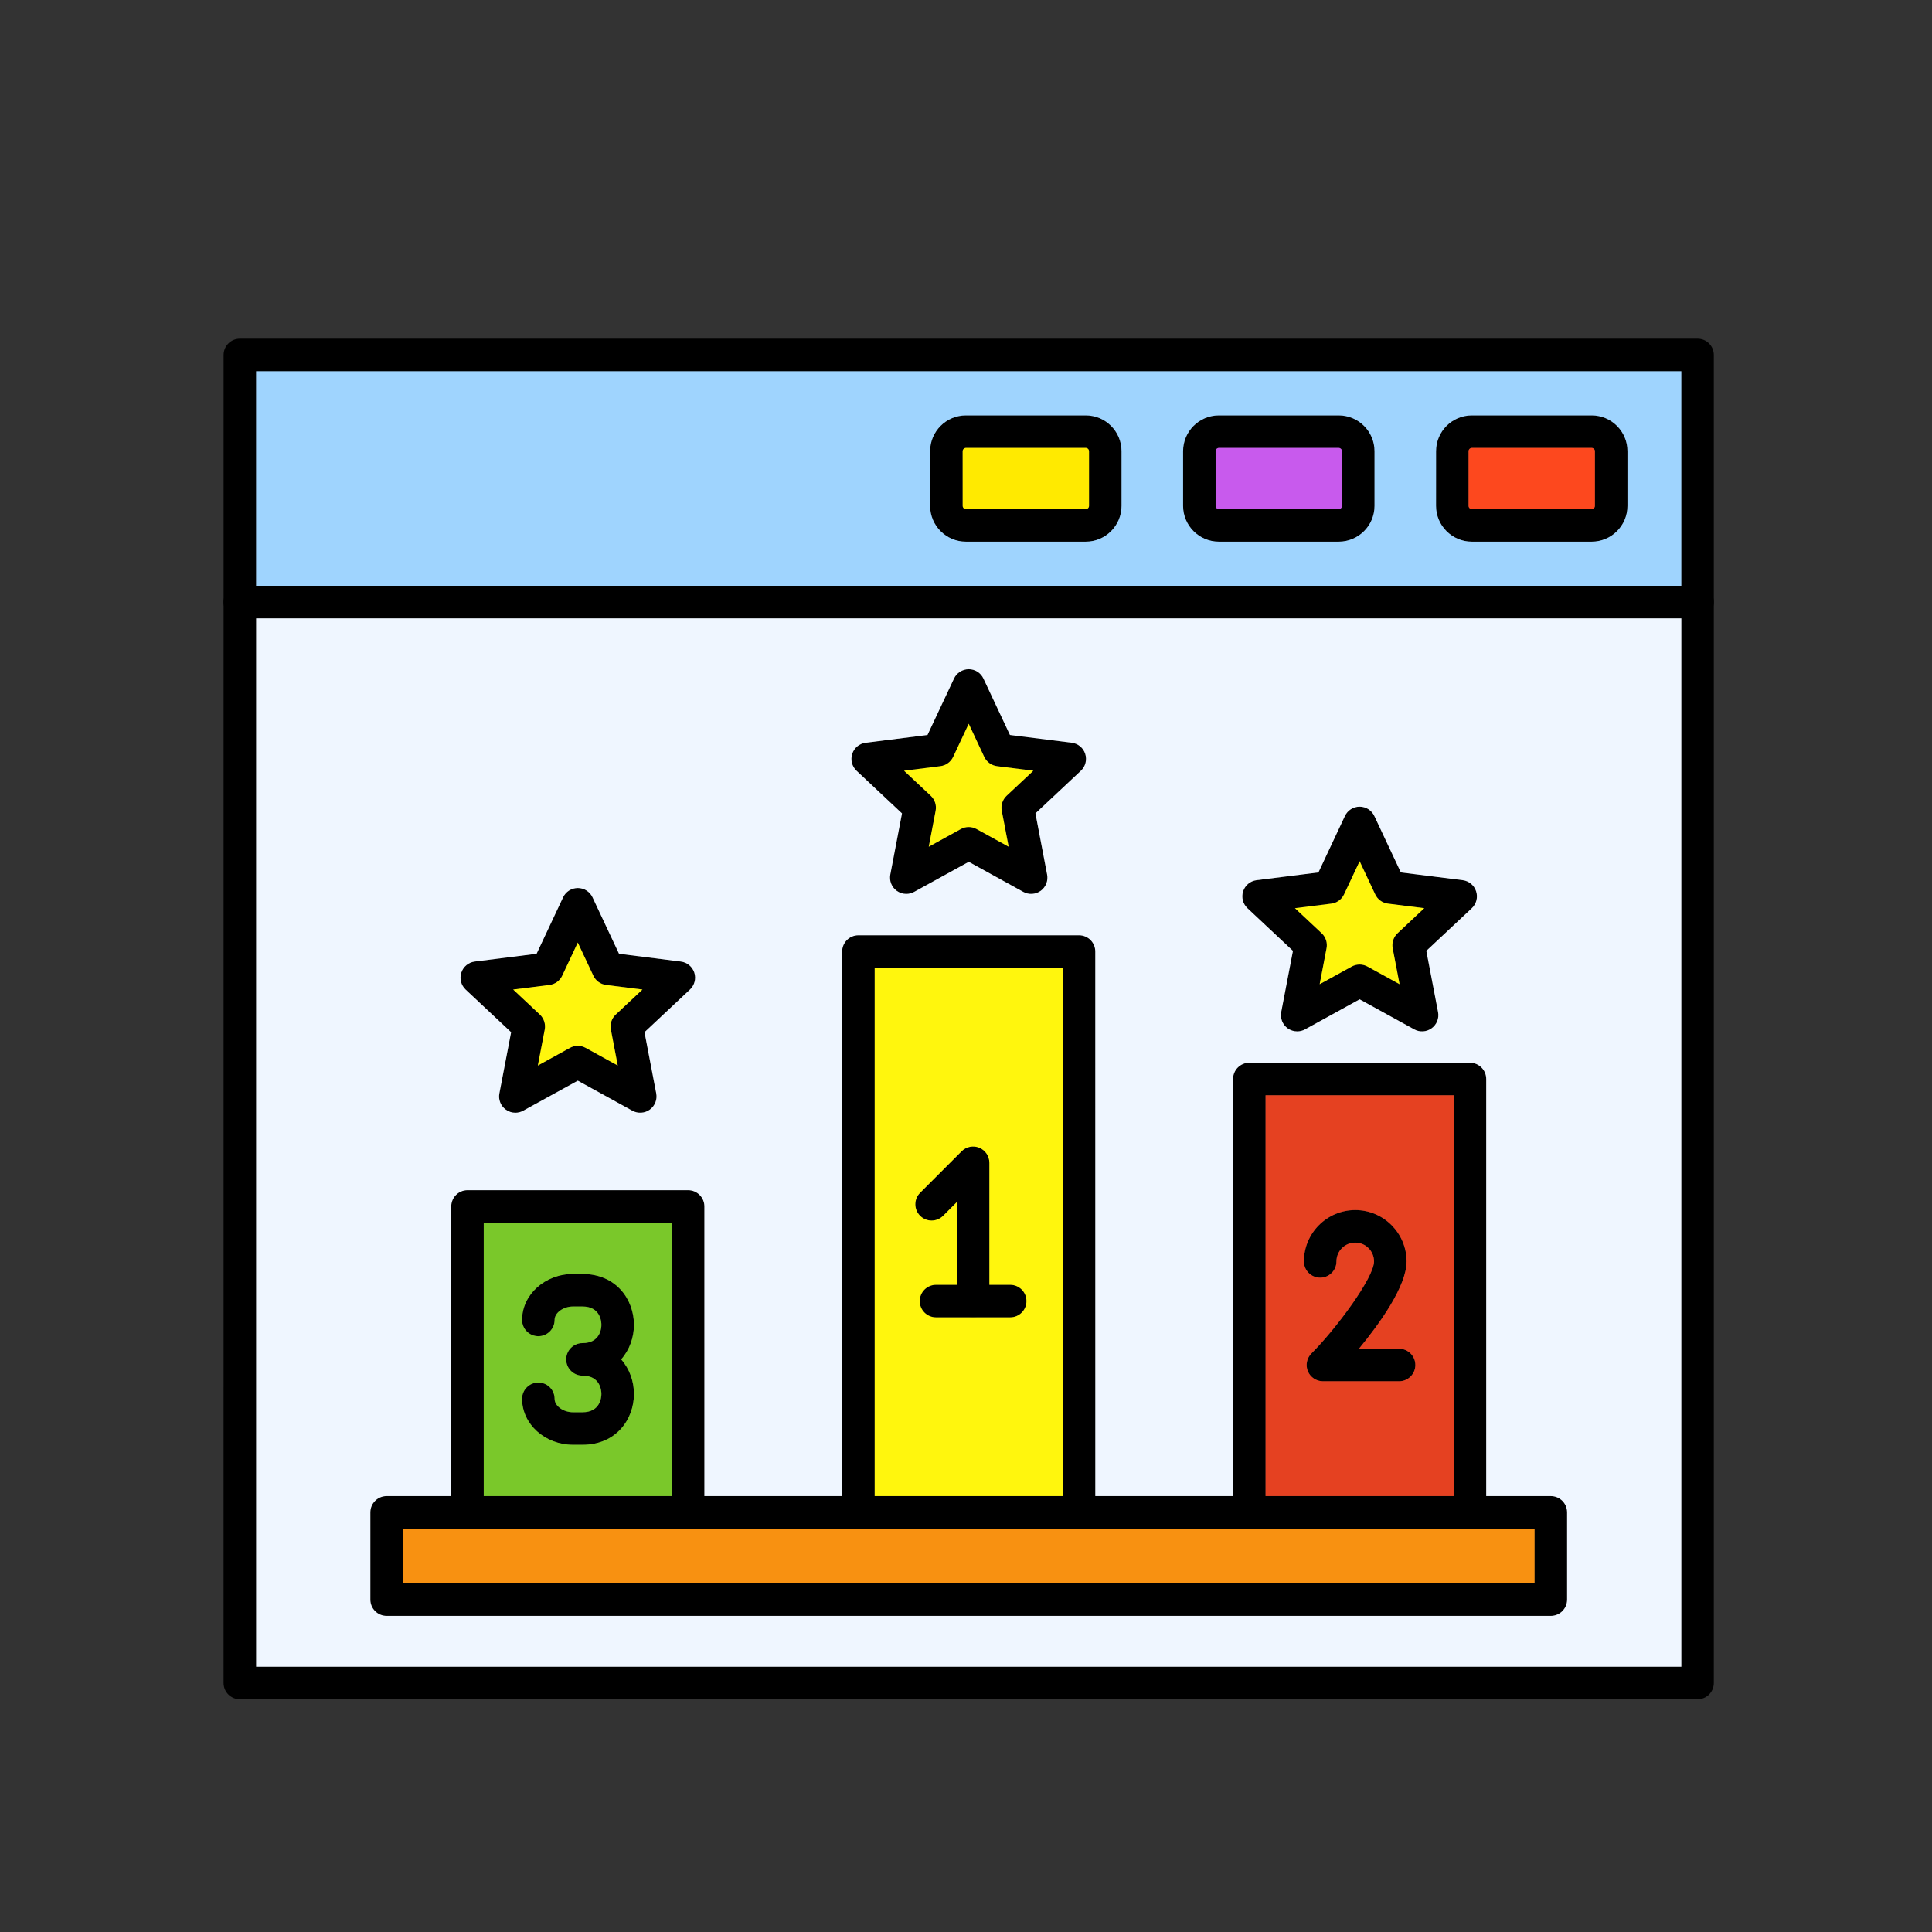
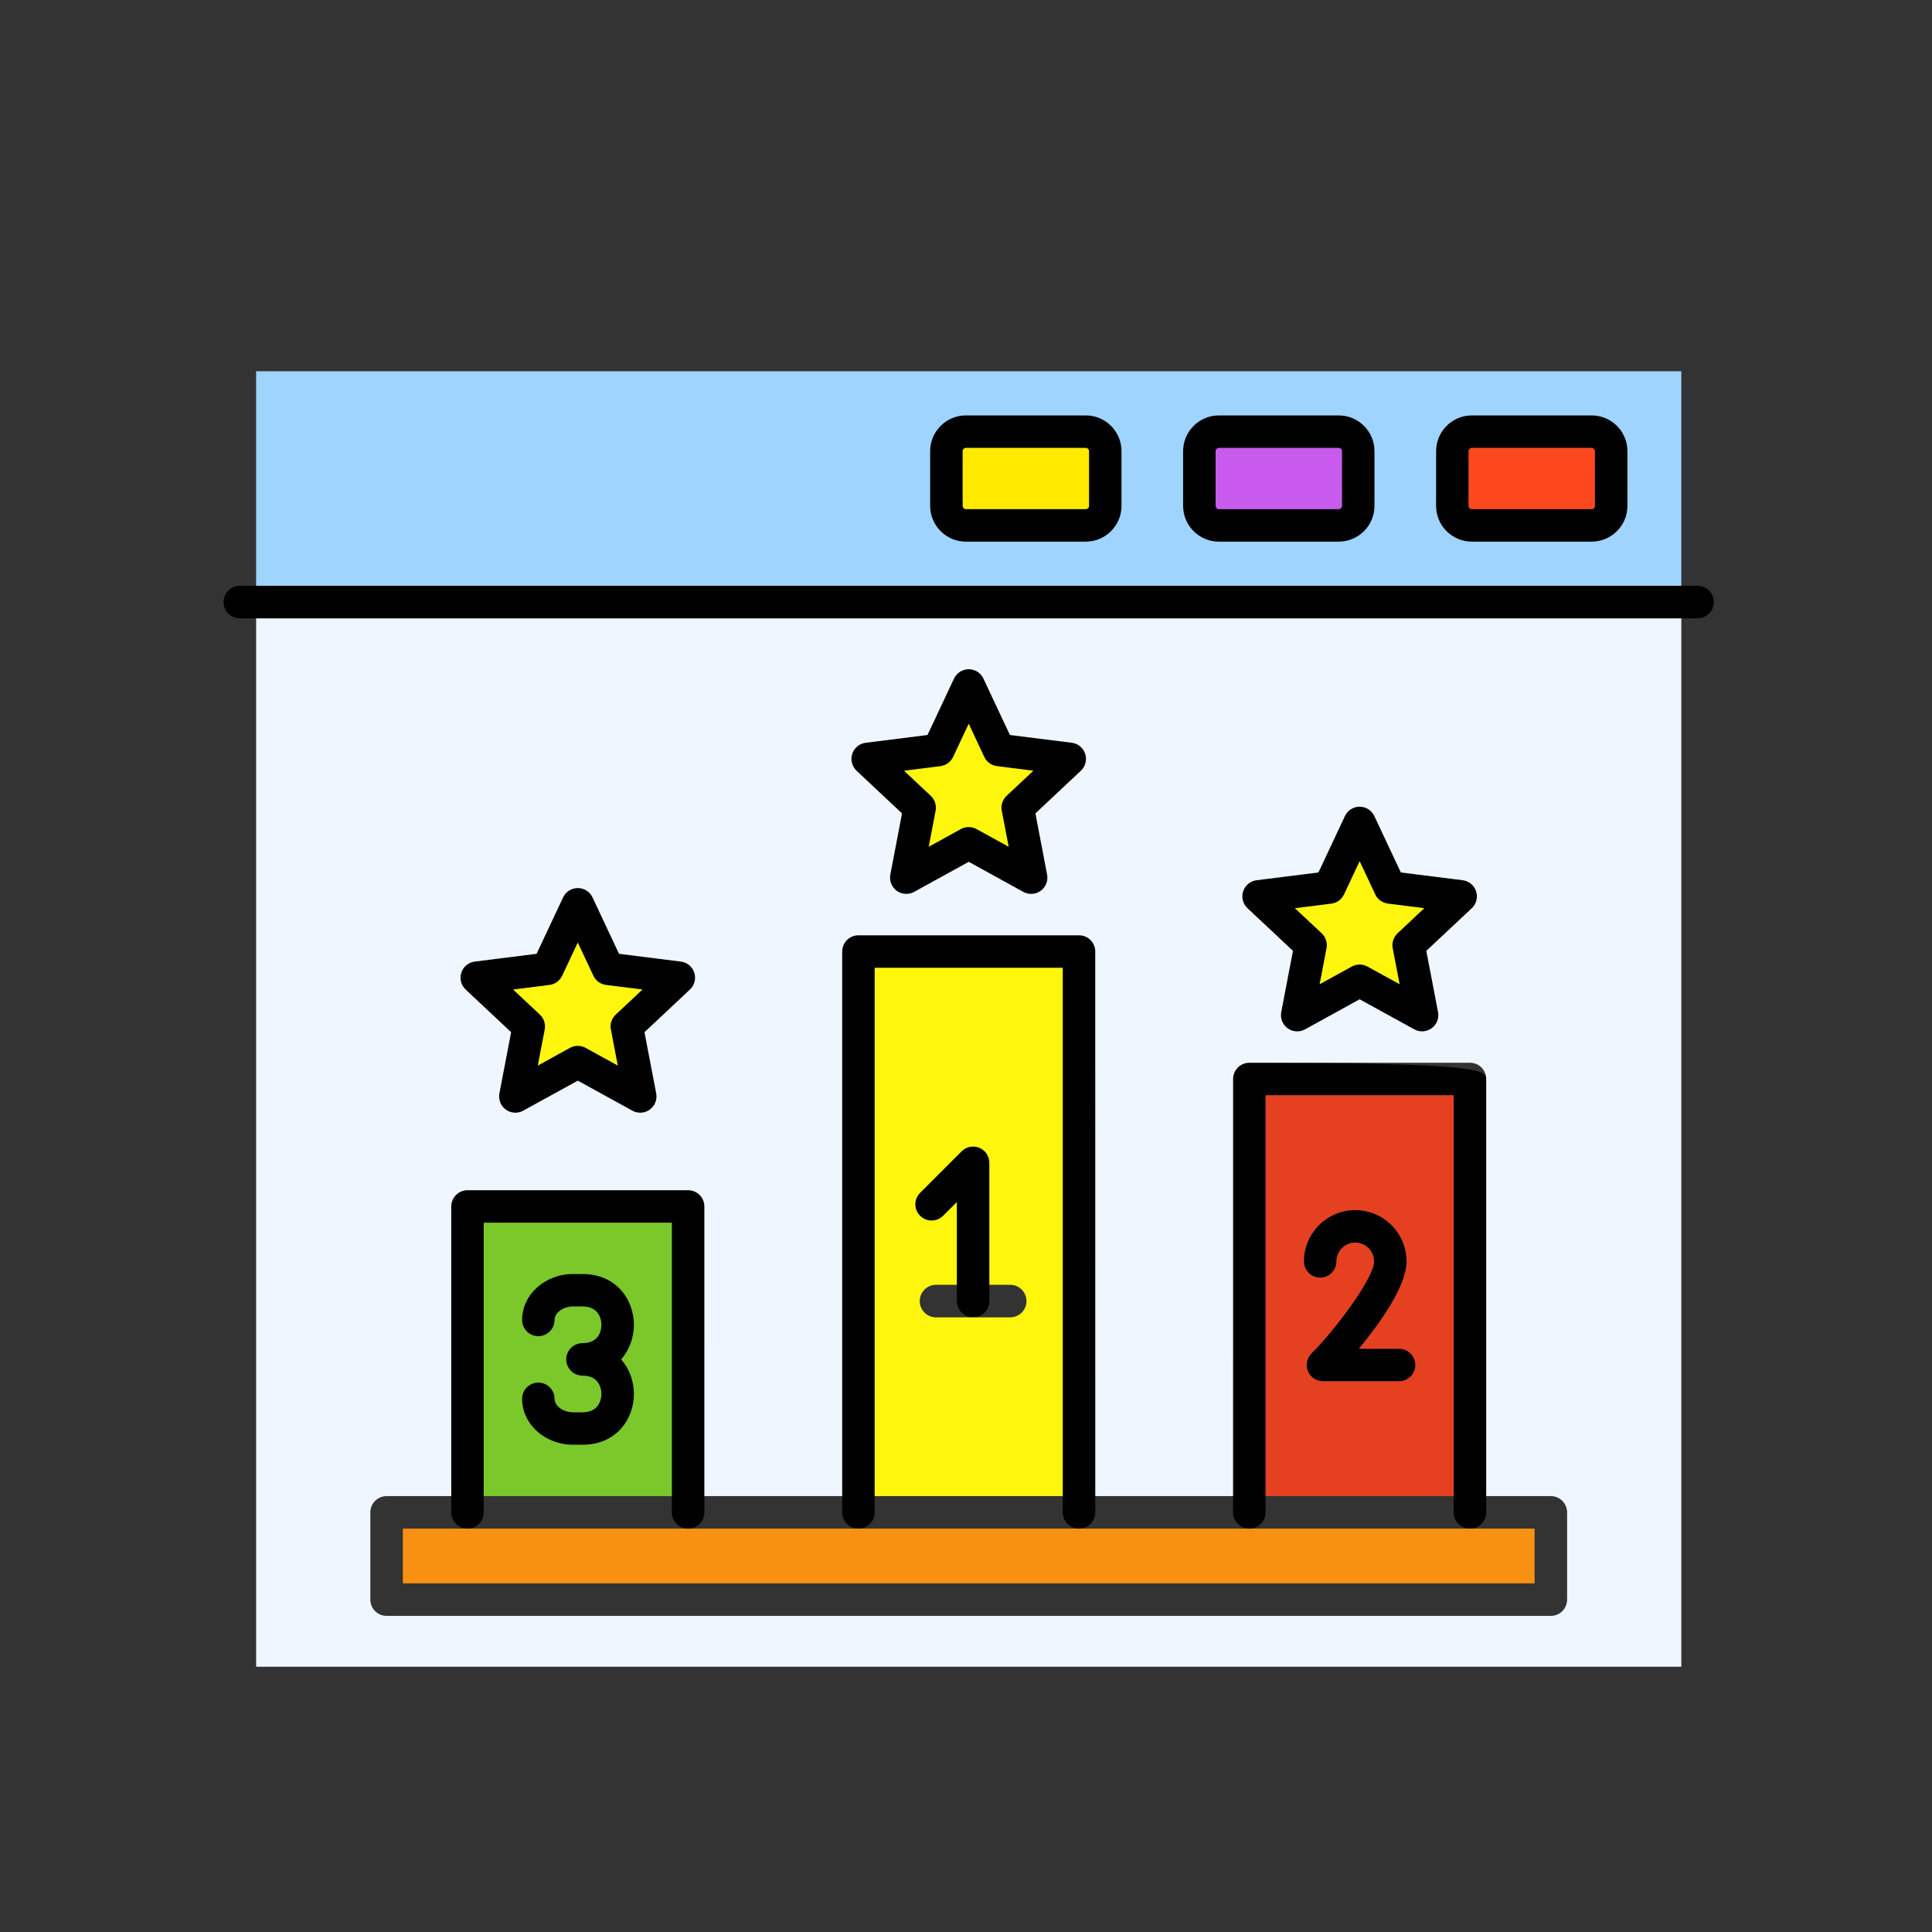
<svg xmlns="http://www.w3.org/2000/svg" width="71" height="71" viewBox="0 0 71 71" fill="none">
  <rect x="0" y="0" width="71" height="71" fill="#333333" stroke="none" />
-   <path fill-rule="evenodd" clip-rule="evenodd" d="M9.412 61.251H61.787V13.643H9.412V61.251ZM62.385 62.447H8.814C8.484 62.447 8.216 62.179 8.216 61.849L8.217 13.045C8.217 12.715 8.484 12.447 8.814 12.447H62.385C62.715 12.447 62.982 12.715 62.982 13.045L62.982 61.849C62.982 62.179 62.715 62.447 62.385 62.447Z" fill="black" />
  <path fill-rule="evenodd" clip-rule="evenodd" d="M62.385 22.723H8.814C8.484 22.723 8.216 22.456 8.216 22.125C8.217 21.795 8.484 21.527 8.814 21.527L62.385 21.527C62.715 21.527 62.982 21.795 62.982 22.125C62.982 22.456 62.715 22.723 62.385 22.723Z" fill="black" />
  <path fill-rule="evenodd" clip-rule="evenodd" d="M54.09 16.461C54.025 16.461 53.969 16.516 53.969 16.581L53.969 18.591C53.969 18.656 54.025 18.711 54.09 18.711L58.493 18.711C58.557 18.711 58.612 18.656 58.612 18.591L58.612 16.581C58.612 16.516 58.557 16.461 58.492 16.461L54.09 16.461ZM58.493 19.907H54.09C53.364 19.907 52.774 19.316 52.774 18.591L52.775 16.581C52.775 15.856 53.364 15.266 54.09 15.266H58.493C59.219 15.266 59.808 15.856 59.808 16.581V18.591C59.808 19.316 59.219 19.907 58.493 19.907Z" fill="black" />
  <path fill-rule="evenodd" clip-rule="evenodd" d="M44.794 16.461C44.729 16.461 44.674 16.516 44.674 16.581L44.674 18.591C44.674 18.656 44.728 18.711 44.793 18.711L49.196 18.711C49.262 18.711 49.317 18.656 49.317 18.591L49.317 16.581C49.317 16.516 49.262 16.461 49.196 16.461L44.794 16.461ZM49.196 19.907H44.794C44.069 19.907 43.478 19.316 43.478 18.591V16.581C43.478 15.856 44.068 15.266 44.793 15.266H49.196C49.922 15.266 50.513 15.856 50.513 16.581L50.513 18.591C50.513 19.316 49.922 19.907 49.196 19.907Z" fill="black" />
  <path fill-rule="evenodd" clip-rule="evenodd" d="M35.497 16.461C35.432 16.461 35.377 16.516 35.377 16.581L35.377 18.591C35.377 18.656 35.432 18.711 35.497 18.711L39.901 18.711C39.966 18.711 40.021 18.656 40.021 18.591L40.021 16.581C40.021 16.516 39.966 16.461 39.901 16.461L35.497 16.461ZM39.901 19.907H35.497C34.772 19.907 34.182 19.316 34.182 18.591L34.182 16.581C34.182 15.856 34.772 15.266 35.497 15.266H39.901C40.626 15.266 41.216 15.856 41.216 16.581L41.216 18.591C41.216 19.316 40.626 19.907 39.901 19.907Z" fill="black" />
-   <path fill-rule="evenodd" clip-rule="evenodd" d="M54.02 56.176C53.688 56.176 53.422 55.908 53.422 55.578L53.422 40.25H46.509V55.578C46.509 55.908 46.241 56.176 45.911 56.176C45.581 56.176 45.313 55.908 45.313 55.578L45.314 39.653C45.314 39.322 45.581 39.055 45.911 39.055L54.02 39.055C54.35 39.055 54.617 39.322 54.617 39.653L54.618 55.578C54.618 55.908 54.35 56.176 54.02 56.176Z" fill="black" />
+   <path fill-rule="evenodd" clip-rule="evenodd" d="M54.02 56.176C53.688 56.176 53.422 55.908 53.422 55.578L53.422 40.25H46.509V55.578C46.509 55.908 46.241 56.176 45.911 56.176C45.581 56.176 45.313 55.908 45.313 55.578L45.314 39.653C45.314 39.322 45.581 39.055 45.911 39.055C54.35 39.055 54.617 39.322 54.617 39.653L54.618 55.578C54.618 55.908 54.35 56.176 54.02 56.176Z" fill="black" />
  <path fill-rule="evenodd" clip-rule="evenodd" d="M39.653 56.176C39.323 56.176 39.055 55.909 39.055 55.578L39.055 35.567H32.144V55.578C32.144 55.909 31.876 56.176 31.546 56.176C31.216 56.176 30.948 55.909 30.948 55.578L30.948 34.969C30.948 34.639 31.216 34.371 31.546 34.371H39.653C39.983 34.371 40.251 34.639 40.251 34.969L40.251 55.578C40.251 55.909 39.983 56.176 39.653 56.176Z" fill="black" />
  <path fill-rule="evenodd" clip-rule="evenodd" d="M25.287 56.175C24.957 56.175 24.689 55.908 24.689 55.578L24.69 44.934H17.777V55.578C17.777 55.908 17.51 56.175 17.18 56.175C16.849 56.175 16.582 55.908 16.582 55.578L16.583 44.336C16.583 44.006 16.849 43.738 17.18 43.738L25.287 43.738C25.617 43.738 25.885 44.006 25.885 44.336L25.886 55.578C25.886 55.908 25.617 56.175 25.287 56.175Z" fill="black" />
-   <path fill-rule="evenodd" clip-rule="evenodd" d="M14.806 58.187H56.394V56.176H14.806V58.187ZM56.992 59.383H14.208C13.878 59.383 13.61 59.115 13.61 58.785L13.61 55.578C13.61 55.248 13.878 54.98 14.208 54.98L56.992 54.98C57.322 54.98 57.59 55.248 57.59 55.578L57.59 58.785C57.59 59.115 57.322 59.383 56.992 59.383Z" fill="black" />
  <path fill-rule="evenodd" clip-rule="evenodd" d="M33.224 28.324L34.207 29.245C34.356 29.385 34.423 29.592 34.385 29.794L34.132 31.116L35.311 30.467C35.491 30.368 35.709 30.368 35.888 30.467L37.068 31.116L36.815 29.793C36.776 29.592 36.843 29.385 36.993 29.245L37.975 28.324L36.639 28.156C36.436 28.13 36.259 28.002 36.172 27.817L35.6 26.597L35.027 27.817C34.94 28.002 34.763 28.13 34.56 28.156L33.224 28.324ZM33.305 32.852C33.181 32.852 33.058 32.813 32.953 32.738C32.767 32.601 32.675 32.369 32.718 32.142L33.148 29.892L31.478 28.325C31.308 28.167 31.247 27.925 31.318 27.704C31.389 27.484 31.582 27.325 31.813 27.296L34.084 27.01L35.059 24.937C35.157 24.728 35.368 24.594 35.6 24.594C35.832 24.594 36.042 24.728 36.141 24.937L37.115 27.01L39.386 27.296C39.617 27.325 39.81 27.484 39.881 27.704C39.952 27.925 39.891 28.167 39.722 28.325L38.051 29.892L38.481 32.141C38.525 32.369 38.434 32.601 38.246 32.738C38.058 32.874 37.809 32.889 37.605 32.778L35.6 31.673L33.594 32.778C33.503 32.827 33.404 32.852 33.305 32.852Z" fill="black" />
  <path fill-rule="evenodd" clip-rule="evenodd" d="M47.589 33.374L48.572 34.296C48.721 34.436 48.789 34.643 48.75 34.844L48.497 36.167L49.677 35.517C49.858 35.419 50.074 35.419 50.253 35.518L51.434 36.167L51.18 34.844C51.143 34.643 51.21 34.436 51.359 34.296L52.341 33.374L51.005 33.206C50.802 33.181 50.626 33.053 50.539 32.867L49.966 31.648L49.393 32.867C49.306 33.053 49.13 33.181 48.926 33.206L47.589 33.374ZM47.672 37.903C47.547 37.903 47.424 37.864 47.319 37.788C47.132 37.652 47.04 37.42 47.084 37.192L47.515 34.943L45.843 33.376C45.675 33.217 45.613 32.976 45.684 32.755C45.756 32.535 45.948 32.376 46.178 32.347L48.451 32.061L49.424 29.988C49.524 29.778 49.734 29.645 49.966 29.645C50.197 29.645 50.408 29.779 50.506 29.988L51.48 32.061L53.753 32.347C53.983 32.376 54.175 32.535 54.246 32.755C54.319 32.976 54.257 33.218 54.087 33.376L52.417 34.943L52.848 37.192C52.891 37.42 52.799 37.652 52.611 37.788C52.425 37.925 52.175 37.94 51.972 37.828L49.966 36.724L47.959 37.828C47.87 37.878 47.77 37.903 47.672 37.903Z" fill="black" />
  <path fill-rule="evenodd" clip-rule="evenodd" d="M18.858 36.363L19.841 37.284C19.989 37.424 20.056 37.631 20.019 37.833L19.765 39.156L20.946 38.506C21.125 38.407 21.343 38.407 21.522 38.506L22.702 39.156L22.449 37.833C22.41 37.632 22.477 37.425 22.627 37.284L23.61 36.363L22.273 36.195C22.069 36.169 21.893 36.041 21.806 35.856L21.233 34.637L20.66 35.856C20.573 36.041 20.398 36.169 20.195 36.195L18.858 36.363ZM18.939 40.891C18.815 40.891 18.691 40.852 18.588 40.777C18.4 40.641 18.308 40.408 18.351 40.181L18.782 37.931L17.112 36.364C16.943 36.206 16.88 35.964 16.952 35.744C17.023 35.523 17.216 35.364 17.446 35.335L19.719 35.049L20.693 32.976C20.791 32.767 21.002 32.633 21.233 32.633C21.465 32.633 21.677 32.767 21.775 32.977L22.749 35.049L25.021 35.335C25.251 35.364 25.443 35.523 25.515 35.744C25.586 35.964 25.524 36.206 25.355 36.364L23.684 37.931L24.116 40.181C24.159 40.408 24.067 40.641 23.88 40.777C23.692 40.913 23.443 40.928 23.24 40.817L21.233 39.712L19.227 40.817C19.137 40.866 19.037 40.891 18.939 40.891Z" fill="black" />
  <path fill-rule="evenodd" clip-rule="evenodd" d="M35.761 48.413C35.431 48.413 35.163 48.145 35.163 47.815L35.163 44.176L34.66 44.68C34.426 44.913 34.047 44.913 33.814 44.68C33.58 44.446 33.58 44.068 33.814 43.834L35.339 42.31C35.51 42.139 35.767 42.088 35.99 42.18C36.213 42.273 36.359 42.491 36.359 42.733L36.359 47.815C36.359 48.145 36.091 48.413 35.761 48.413Z" fill="black" />
-   <path fill-rule="evenodd" clip-rule="evenodd" d="M37.125 48.413H34.399C34.069 48.413 33.801 48.145 33.801 47.815C33.801 47.484 34.069 47.217 34.399 47.217L37.125 47.217C37.455 47.217 37.723 47.484 37.723 47.815C37.723 48.145 37.455 48.413 37.125 48.413Z" fill="black" />
  <path fill-rule="evenodd" clip-rule="evenodd" d="M51.416 50.762H48.617C48.376 50.762 48.158 50.616 48.064 50.393C47.972 50.169 48.023 49.913 48.194 49.742C49.103 48.832 50.495 46.955 50.495 46.357C50.495 45.976 50.185 45.666 49.805 45.666C49.424 45.666 49.114 45.976 49.114 46.357C49.114 46.687 48.846 46.955 48.516 46.955C48.186 46.955 47.919 46.688 47.919 46.357C47.919 45.317 48.764 44.471 49.805 44.471C50.845 44.471 51.691 45.317 51.691 46.357C51.691 47.265 50.711 48.634 49.941 49.566H51.416C51.746 49.566 52.014 49.834 52.014 50.164C52.014 50.494 51.746 50.762 51.416 50.762Z" fill="black" />
  <path fill-rule="evenodd" clip-rule="evenodd" d="M21.405 53.096H21.061C20.027 53.096 19.186 52.338 19.186 51.407C19.186 51.077 19.453 50.809 19.783 50.809C20.114 50.809 20.381 51.077 20.381 51.407C20.381 51.67 20.699 51.901 21.061 51.901L21.405 51.9C22.068 51.9 22.101 51.34 22.101 51.228C22.101 51.115 22.068 50.555 21.405 50.555C21.075 50.555 20.807 50.288 20.807 49.957C20.807 49.627 21.075 49.359 21.405 49.359C22.068 49.359 22.101 48.799 22.101 48.687C22.101 48.574 22.068 48.014 21.405 48.014L21.061 48.014C20.699 48.014 20.381 48.245 20.381 48.508C20.381 48.838 20.113 49.105 19.783 49.105C19.453 49.105 19.186 48.838 19.186 48.508C19.186 47.576 20.027 46.818 21.061 46.818L21.405 46.818C22.647 46.818 23.297 47.758 23.297 48.687C23.297 49.146 23.137 49.608 22.827 49.957C23.138 50.307 23.297 50.769 23.297 51.228C23.297 52.156 22.647 53.096 21.405 53.096Z" fill="black" />
  <path fill-rule="evenodd" clip-rule="evenodd" d="M45.912 39.055L54.02 39.055C54.35 39.055 54.618 39.323 54.618 39.653L54.618 54.981H56.992C57.322 54.981 57.59 55.248 57.59 55.579L57.59 58.785C57.59 59.115 57.322 59.383 56.992 59.383H14.208C13.878 59.383 13.61 59.115 13.61 58.785L13.61 55.579C13.61 55.248 13.878 54.981 14.208 54.981H16.583L16.583 44.337C16.583 44.007 16.85 43.739 17.181 43.739L25.288 43.739C25.618 43.739 25.886 44.007 25.886 44.337L25.886 54.981H30.949L30.949 34.969C30.949 34.639 31.216 34.371 31.547 34.371H39.654C39.984 34.371 40.251 34.639 40.251 34.969L40.252 54.981H45.314L45.315 39.653C45.315 39.323 45.582 39.055 45.912 39.055ZM52.417 34.944L52.848 37.193C52.892 37.42 52.8 37.653 52.612 37.789C52.425 37.925 52.176 37.941 51.973 37.829L49.966 36.724L47.96 37.829C47.87 37.879 47.77 37.903 47.672 37.903C47.547 37.903 47.424 37.865 47.319 37.789C47.133 37.653 47.041 37.421 47.084 37.193L47.515 34.944L45.844 33.377C45.675 33.218 45.613 32.976 45.684 32.756C45.757 32.535 45.948 32.376 46.179 32.347L48.452 32.062L49.425 29.989C49.524 29.779 49.734 29.645 49.966 29.645C50.198 29.645 50.408 29.779 50.507 29.989L51.481 32.062L53.754 32.347C53.983 32.376 54.176 32.535 54.247 32.756C54.319 32.976 54.257 33.218 54.088 33.377L52.417 34.944ZM25.355 36.366L23.685 37.933L24.116 40.182C24.16 40.41 24.067 40.642 23.88 40.778C23.692 40.915 23.443 40.93 23.24 40.819L21.234 39.714L19.227 40.818C19.138 40.868 19.038 40.893 18.94 40.893C18.815 40.893 18.692 40.854 18.588 40.778C18.4 40.642 18.308 40.41 18.352 40.182L18.783 37.933L17.112 36.366C16.943 36.208 16.881 35.966 16.953 35.745C17.024 35.525 17.217 35.366 17.446 35.337L19.719 35.051L20.693 32.978C20.792 32.768 21.002 32.635 21.234 32.635C21.465 32.635 21.677 32.768 21.775 32.978L22.749 35.051L25.021 35.337C25.252 35.366 25.444 35.525 25.516 35.745C25.587 35.965 25.524 36.208 25.355 36.366ZM9.413 61.252H61.788V22.725H9.413V61.252ZM38.052 29.892L38.481 32.141C38.525 32.368 38.434 32.601 38.246 32.737C38.058 32.873 37.809 32.889 37.606 32.777L35.601 31.672L33.594 32.777C33.503 32.827 33.405 32.851 33.305 32.851C33.182 32.851 33.059 32.813 32.954 32.737C32.767 32.601 32.675 32.368 32.718 32.141L33.148 29.892L31.478 28.325C31.309 28.166 31.247 27.924 31.319 27.704C31.39 27.483 31.583 27.324 31.813 27.296L34.085 27.01L35.059 24.937C35.157 24.727 35.369 24.593 35.601 24.593C35.832 24.593 36.043 24.727 36.141 24.937L37.115 27.01L39.387 27.295C39.617 27.324 39.81 27.483 39.881 27.704C39.952 27.924 39.891 28.166 39.722 28.325L38.052 29.892Z" fill="#EFF6FF" />
  <path fill-rule="evenodd" clip-rule="evenodd" d="M39.653 56.176H31.557C31.553 56.176 31.55 56.176 31.546 56.176C31.542 56.176 31.538 56.176 31.535 56.176H25.288C25.287 56.176 25.287 56.176 25.287 56.176H17.192C17.188 56.176 17.184 56.176 17.18 56.176C17.176 56.176 17.173 56.176 17.169 56.176H14.805V58.187H56.394V56.176H54.02C54.02 56.176 54.02 56.176 54.02 56.176H45.923C45.919 56.176 45.915 56.176 45.911 56.176C45.908 56.176 45.904 56.176 45.9 56.176H39.653C39.653 56.176 39.653 56.176 39.653 56.176Z" fill="#F89111" />
  <path fill-rule="evenodd" clip-rule="evenodd" d="M32.144 54.98L39.055 54.98L39.055 35.566H32.144V54.98ZM37.125 48.412H35.761C35.761 48.412 35.761 48.412 35.761 48.412H34.398C34.068 48.412 33.8 48.145 33.8 47.814C33.8 47.484 34.068 47.216 34.398 47.216L35.163 47.216L35.163 44.176L34.66 44.679C34.426 44.913 34.047 44.913 33.814 44.68C33.58 44.446 33.58 44.068 33.814 43.834L35.339 42.309C35.509 42.139 35.767 42.087 35.99 42.18C36.213 42.272 36.359 42.491 36.359 42.732L36.359 47.216L37.125 47.216C37.455 47.216 37.722 47.484 37.722 47.814C37.723 48.144 37.455 48.412 37.125 48.412Z" fill="#FFF60D" />
  <path fill-rule="evenodd" clip-rule="evenodd" d="M24.689 54.98L24.689 44.934H17.777V54.98H24.689ZM21.405 46.818C22.647 46.818 23.297 47.758 23.297 48.686C23.297 49.145 23.137 49.607 22.827 49.957C23.137 50.306 23.297 50.768 23.297 51.227C23.297 52.156 22.647 53.095 21.405 53.095H21.061C20.027 53.095 19.186 52.338 19.186 51.406C19.186 51.076 19.453 50.808 19.783 50.808C20.113 50.808 20.381 51.076 20.381 51.406C20.381 51.669 20.699 51.9 21.061 51.9L21.405 51.9C22.068 51.9 22.101 51.339 22.101 51.227C22.101 51.115 22.068 50.554 21.405 50.554C21.075 50.554 20.807 50.287 20.807 49.957C20.807 49.626 21.075 49.359 21.405 49.359C22.068 49.359 22.101 48.798 22.101 48.686C22.101 48.574 22.068 48.013 21.405 48.013L21.061 48.013C20.699 48.013 20.381 48.244 20.381 48.507C20.381 48.837 20.113 49.105 19.783 49.105C19.453 49.105 19.186 48.837 19.186 48.507C19.186 47.576 20.027 46.818 21.061 46.818L21.405 46.818Z" fill="#7AC82A" />
  <path fill-rule="evenodd" clip-rule="evenodd" d="M46.509 40.25V54.98H53.422L53.422 40.25H46.509ZM49.805 44.469C50.845 44.469 51.691 45.316 51.691 46.356C51.691 47.264 50.71 48.632 49.941 49.565H51.415C51.745 49.565 52.013 49.833 52.013 50.163C52.013 50.493 51.745 50.761 51.415 50.761H48.617C48.375 50.761 48.157 50.615 48.063 50.392C47.972 50.168 48.023 49.911 48.193 49.74C49.103 48.831 50.495 46.953 50.495 46.356C50.495 45.975 50.185 45.665 49.805 45.665C49.424 45.665 49.114 45.975 49.114 46.356C49.114 46.686 48.846 46.954 48.516 46.954C48.186 46.954 47.918 46.686 47.918 46.356C47.918 45.316 48.764 44.469 49.805 44.469Z" fill="#E54121" />
  <path fill-rule="evenodd" clip-rule="evenodd" d="M49.677 35.52C49.858 35.421 50.074 35.421 50.254 35.52L51.434 36.169L51.18 34.846C51.143 34.645 51.21 34.438 51.359 34.298L52.341 33.376L51.005 33.208C50.802 33.183 50.626 33.055 50.539 32.869L49.966 31.65L49.393 32.869C49.306 33.055 49.13 33.183 48.926 33.209L47.589 33.376L48.572 34.298C48.721 34.438 48.789 34.645 48.75 34.846L48.497 36.169L49.677 35.52Z" fill="#FFF60D" />
  <path fill-rule="evenodd" clip-rule="evenodd" d="M36.814 29.794C36.776 29.592 36.843 29.386 36.992 29.245L37.975 28.324L36.638 28.156C36.435 28.13 36.258 28.002 36.171 27.817L35.6 26.598L35.027 27.817C34.94 28.002 34.763 28.13 34.559 28.156L33.223 28.324L34.206 29.245C34.355 29.386 34.422 29.592 34.384 29.794L34.131 31.117L35.311 30.467C35.49 30.368 35.708 30.368 35.887 30.467L37.067 31.117L36.814 29.794Z" fill="#FFF60D" />
  <path fill-rule="evenodd" clip-rule="evenodd" d="M22.627 37.286L23.61 36.365L22.273 36.197C22.069 36.171 21.893 36.043 21.806 35.858L21.233 34.639L20.66 35.858C20.573 36.043 20.397 36.171 20.194 36.197L18.858 36.365L19.841 37.286C19.989 37.426 20.056 37.633 20.019 37.835L19.765 39.158L20.945 38.508C21.125 38.409 21.343 38.409 21.522 38.508L22.702 39.158L22.449 37.834C22.41 37.633 22.477 37.426 22.627 37.286Z" fill="#FFF60D" />
  <path fill-rule="evenodd" clip-rule="evenodd" d="M9.412 21.528L61.787 21.528V13.643H9.412V21.528ZM34.181 18.59L34.181 16.581C34.181 15.855 34.772 15.265 35.497 15.265H39.901C40.626 15.265 41.216 15.855 41.216 16.581L41.216 18.59C41.216 19.316 40.626 19.906 39.901 19.906H35.497C34.772 19.906 34.181 19.316 34.181 18.59ZM43.478 16.581C43.478 15.855 44.068 15.265 44.793 15.265H49.196C49.922 15.265 50.513 15.855 50.513 16.581L50.513 18.59C50.513 19.316 49.922 19.906 49.196 19.906H44.793C44.068 19.906 43.478 19.316 43.478 18.59V16.581ZM52.775 16.581C52.775 15.855 53.364 15.265 54.09 15.265H58.492C59.219 15.265 59.808 15.855 59.808 16.581V18.59C59.808 19.316 59.219 19.906 58.492 19.906H54.09C53.364 19.906 52.774 19.316 52.774 18.59L52.775 16.581Z" fill="#9FD4FE" />
  <path fill-rule="evenodd" clip-rule="evenodd" d="M35.497 18.71L39.901 18.71C39.966 18.71 40.021 18.656 40.021 18.591L40.021 16.581C40.021 16.516 39.966 16.461 39.901 16.461L35.497 16.461C35.432 16.461 35.377 16.516 35.377 16.581L35.378 18.59C35.378 18.655 35.432 18.71 35.497 18.71Z" fill="#FFEA00" />
  <path fill-rule="evenodd" clip-rule="evenodd" d="M44.673 16.581L44.673 18.59C44.673 18.655 44.728 18.71 44.793 18.71L49.196 18.71C49.262 18.71 49.317 18.656 49.317 18.591L49.317 16.581C49.317 16.516 49.262 16.461 49.196 16.461L44.793 16.461C44.728 16.461 44.673 16.516 44.673 16.581Z" fill="#C85AED" />
  <path fill-rule="evenodd" clip-rule="evenodd" d="M53.969 16.581L53.969 18.59C53.969 18.655 54.025 18.71 54.09 18.71L58.492 18.71C58.557 18.71 58.612 18.656 58.612 18.591L58.612 16.581C58.612 16.516 58.557 16.461 58.492 16.461L54.09 16.461C54.025 16.461 53.969 16.516 53.969 16.581Z" fill="#FD481E" />
</svg>